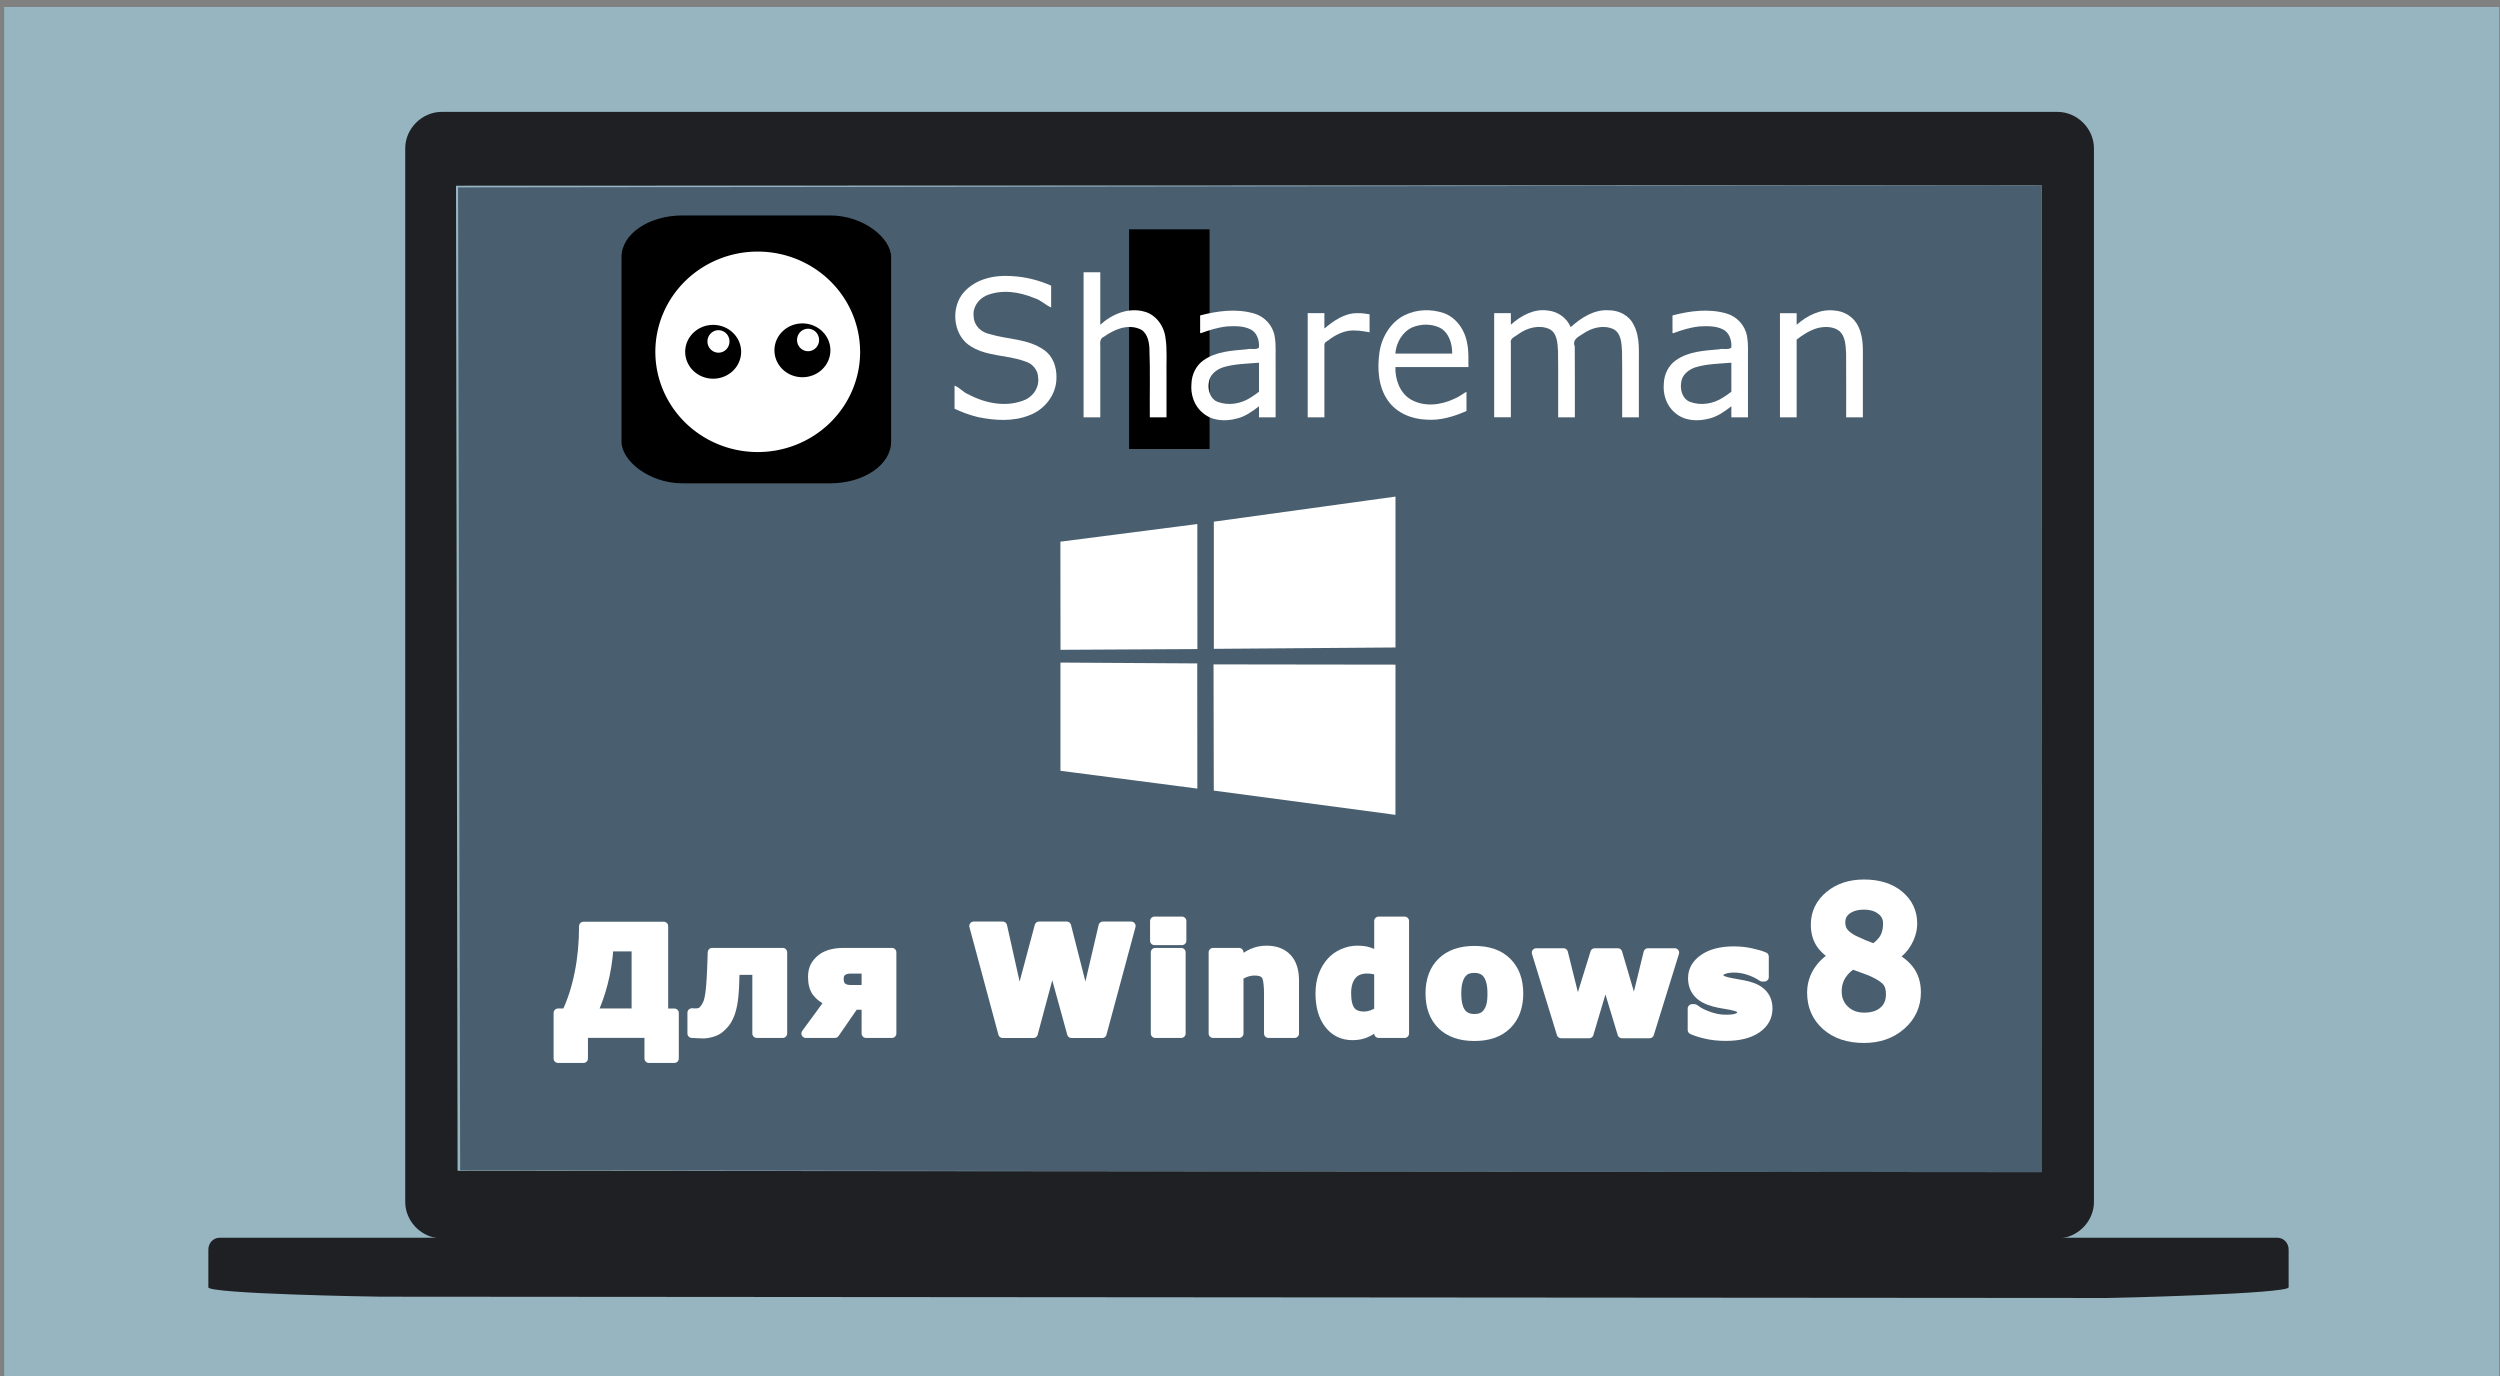
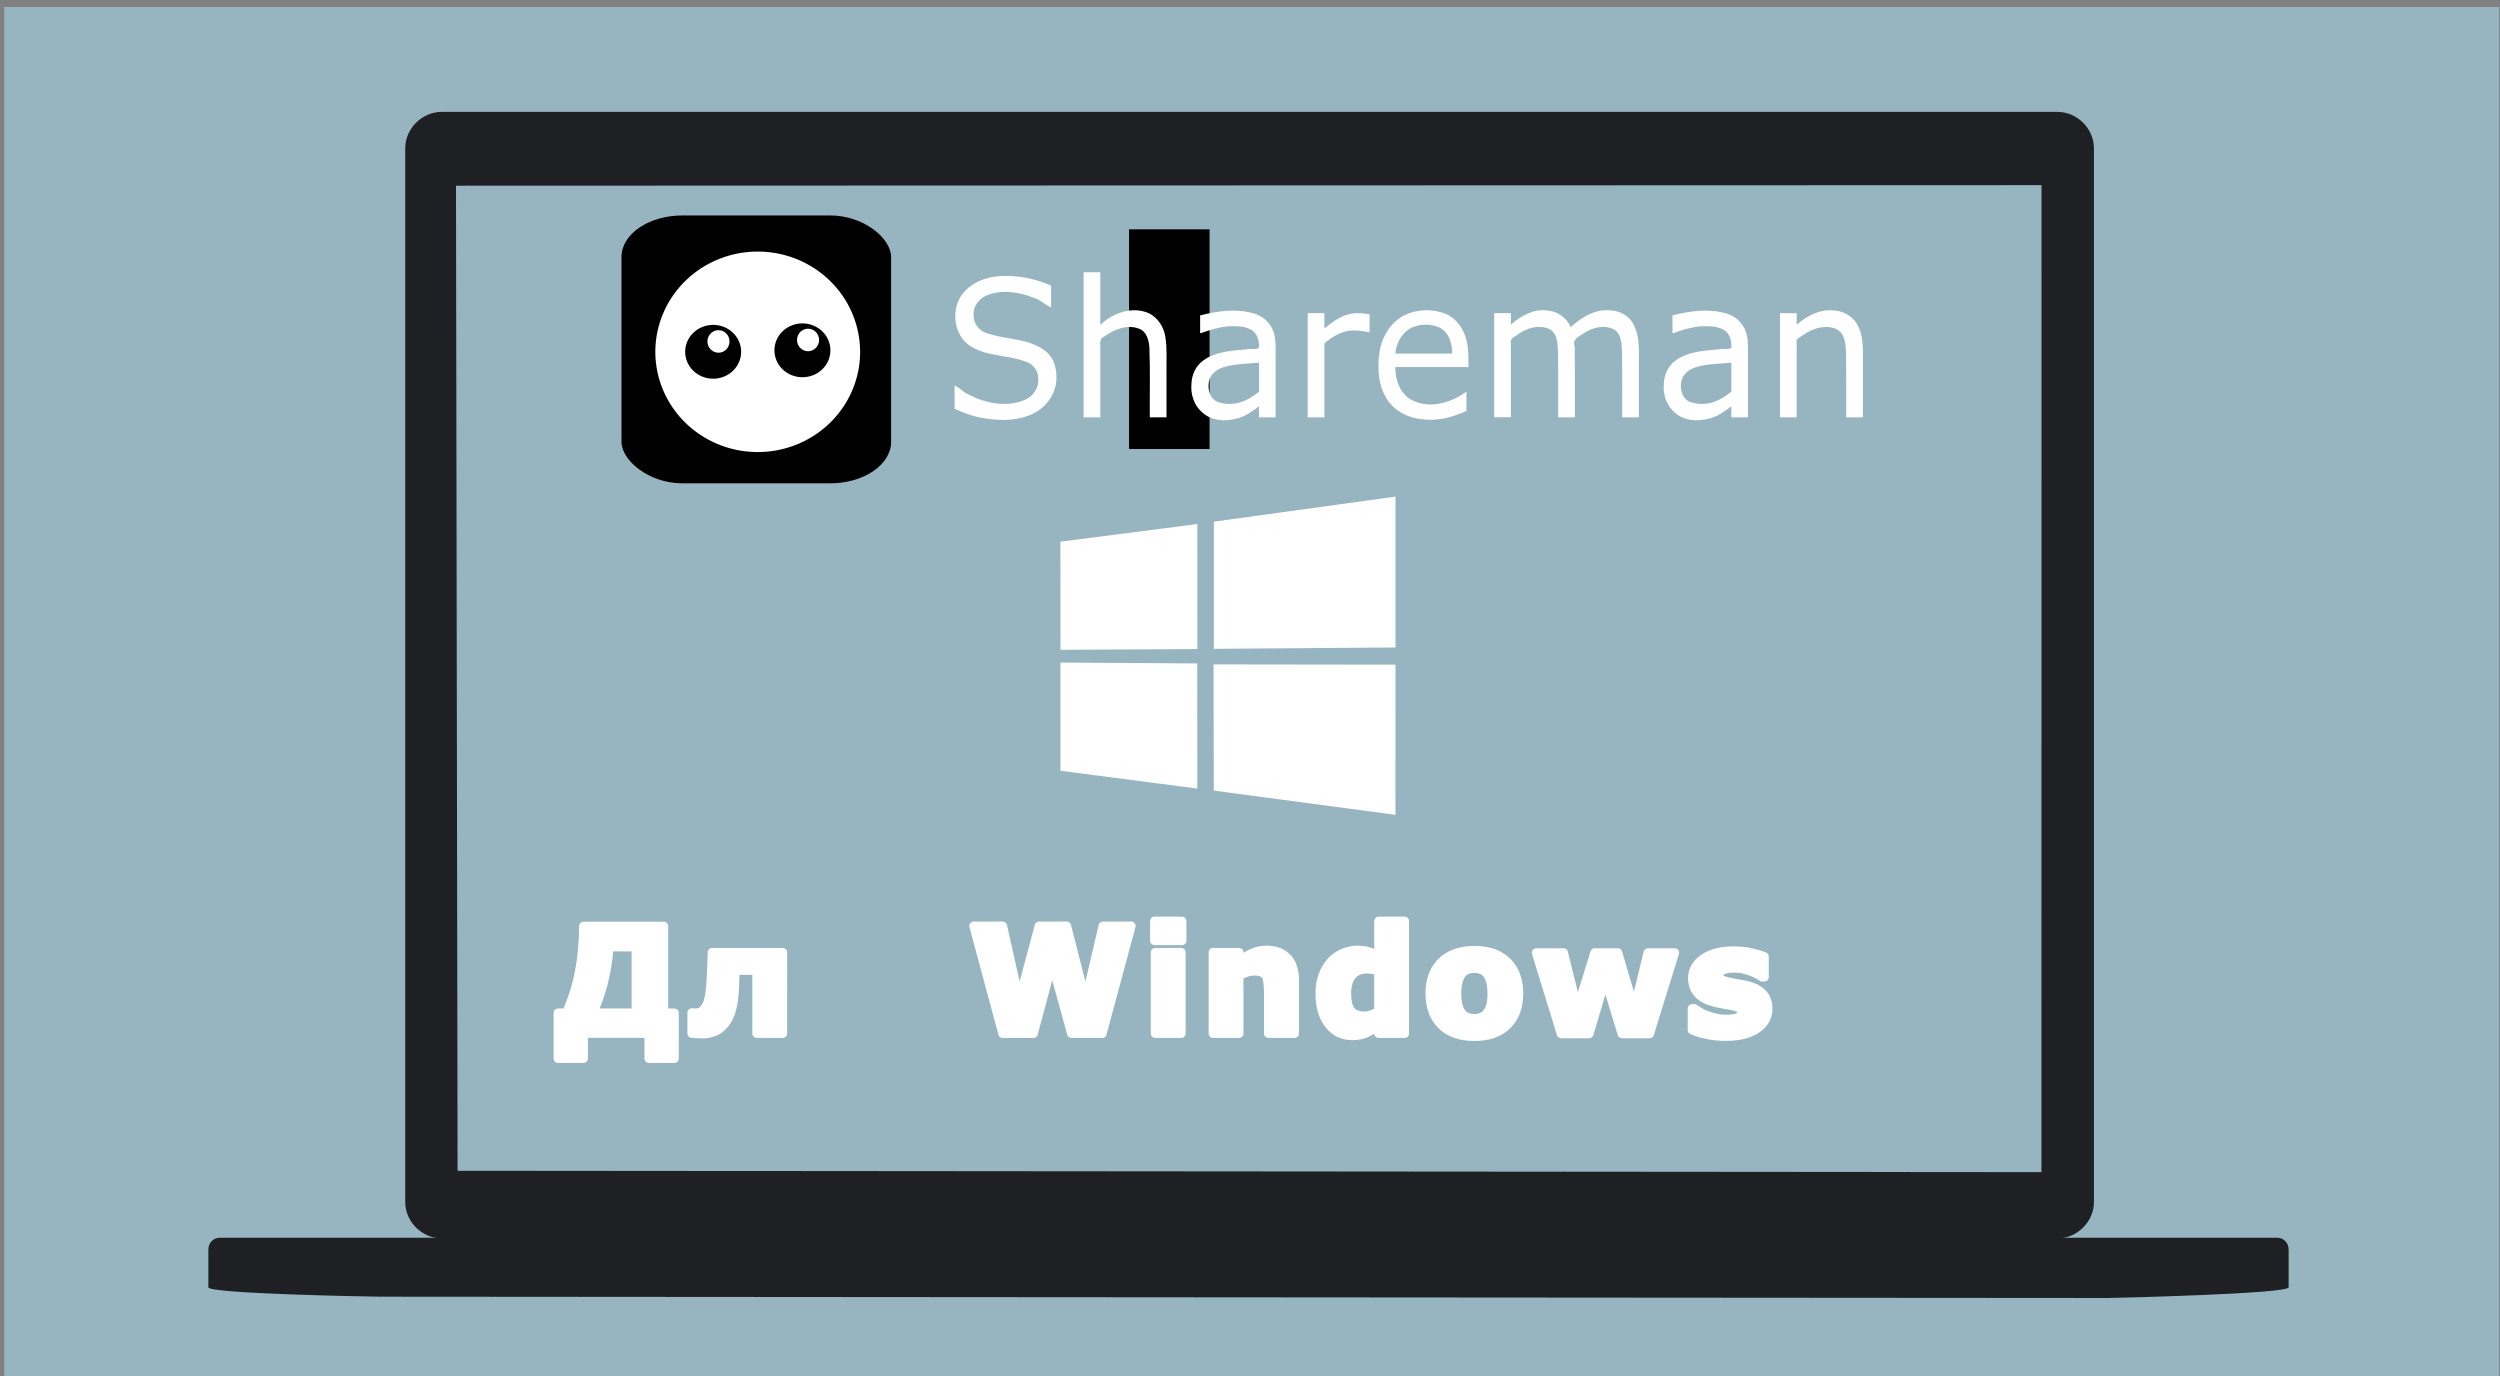
<svg xmlns="http://www.w3.org/2000/svg" version="1.1" viewBox="0 0 299.9 165.1">
  <rect x="0" y="0" width="299.9" height="165.1" fill="#808080" stroke="none" />
  <g transform="translate(348.8 -70.82)">
    <path d="m-348.3 71.66h299.3v164.3h-299.3z" fill="#96b5c0" style="paint-order:markers stroke fill" />
-     <path d="m-293.6 211.2-.251-117.9 189.9-.252v118.4z" fill="#495f6f" stroke-width=".265" style="paint-order:markers stroke fill" />
    <path d="m-295.8 84.24c-2.378 0-4.389 2.002-4.389 4.369v126.4c0 2.368 2.01 4.369 4.389 4.369h193.8c2.378 0 4.389-2.002 4.389-4.369v-126.4c0-2.368-2.01-4.369-4.389-4.369zm1.701 8.857 190.2-.066-.011 118.4-190-.166z" color="#000000" color-rendering="auto" dominant-baseline="auto" fill="#1f2024" image-rendering="auto" shape-rendering="auto" solid-color="#000000" style="font-feature-settings:normal;font-variant-alternates:normal;font-variant-caps:normal;font-variant-ligatures:normal;font-variant-numeric:normal;font-variant-position:normal;isolation:auto;mix-blend-mode:normal;paint-order:markers stroke fill;shape-padding:0;text-decoration-color:#000000;text-decoration-line:none;text-decoration-style:solid;text-indent:0;text-orientation:mixed;text-transform:none;white-space:normal" />
    <path d="m-322.4 219.3h246.8c.744 0 1.344.631 1.344 1.414v4.532c0 .784-21.04 1.281-21.79 1.281l-207.1-.157c-.744-.001-20.66-.34-20.66-1.123v-4.532c0-.784.599-1.414 1.344-1.414z" fill="#1f2024" style="paint-order:markers stroke fill" />
    <g fill="#fff" stroke="#fff" stroke-linecap="round" stroke-linejoin="round" style="paint-order:normal" aria-label="Для Windows 10">
      <g stroke-linecap="round" stroke-linejoin="round" stroke-width="1.058">
        <path d="m-267.9 197.8h-3.061v-3.009h-7.839v3.009h-3.061v-5.472h.98q1.006-2.107 1.535-4.752.538-2.645.538-5.654h9.634v10.41h1.275zm-4.605-5.472v-7.909h-3.226q-.165 2.359-.694 4.362-.52 1.995-1.266 3.547z" style="paint-order:normal" />
        <path d="m-254.9 194.8h-3.122v-7.562h-2.576q-.026.65-.043 1.015-.009.356-.026.833-.061 1.396-.234 2.272-.173.876-.442 1.431-.26.564-.564.893-.295.33-.598.572-.347.278-.91.442-.555.165-1.075.165-.408 0-.824-.035-.416-.026-.494-.026v-2.498h.095q.035 0 .121.009t.173.009q.226 0 .46-.043.243-.043.399-.191.581-.555.772-1.388.199-.841.286-2.48.035-.607.069-1.388t.061-1.769h8.472z" style="paint-order:normal" />
-         <path d="m-241.8 194.8h-3.113v-3.382h-1.396l-2.333 3.382h-3.495l2.792-3.816q-.98-.442-1.492-1.11-.503-.676-.503-1.864 0-.806.312-1.353.321-.546.859-.937.477-.33 1.119-.494.65-.165 1.448-.165h5.801zm-3.113-5.29v-2.428h-1.847q-.642 0-1.006.295-.355.286-.355.841 0 .685.355.989.356.303 1.058.303z" style="paint-order:normal" />
        <path d="m-213.1 181.9-3.477 12.91h-3.686l-2.315-8.412-2.255 8.412h-3.686l-3.477-12.91h3.477l1.986 8.889 2.376-8.889h3.321l2.263 8.889 2.081-8.889z" style="paint-order:normal" />
        <path d="m-207.1 194.8h-3.122v-9.739h3.122zm.087-11.13h-3.295v-2.367h3.295z" style="paint-order:normal" />
        <path d="m-193.5 194.8h-3.139v-4.83q0-.59-.061-1.171-.061-.59-.208-.867-.173-.321-.512-.468-.33-.147-.928-.147-.425 0-.867.139-.434.139-.945.442v6.903h-3.122v-9.739h3.122v1.075q.833-.65 1.596-.997.772-.347 1.708-.347 1.578 0 2.463.919.893.919.893 2.749z" style="paint-order:normal" />
        <path d="m-180.3 194.8h-3.122v-1.015q-.806.659-1.509.971-.702.312-1.622.312-1.778 0-2.844-1.37-1.067-1.37-1.067-3.694 0-1.24.356-2.194.364-.963.989-1.648.59-.65 1.431-1.006.841-.364 1.682-.364.876 0 1.431.191.564.182 1.153.468v-4.145h3.122zm-3.122-2.688v-4.778q-.33-.139-.694-.2-.364-.061-.668-.061-1.231 0-1.847.772-.616.763-.616 2.125 0 1.431.494 2.081.494.642 1.587.642.425 0 .902-.156.477-.165.841-.425z" style="paint-order:normal" />
        <path d="m-166.6 190q0 2.402-1.405 3.79-1.396 1.379-3.928 1.379t-3.937-1.379q-1.396-1.388-1.396-3.79 0-2.419 1.405-3.798 1.414-1.379 3.928-1.379 2.55 0 3.937 1.388 1.396 1.388 1.396 3.79zm-3.842 2.367q.303-.373.451-.893.156-.529.156-1.457 0-.859-.156-1.44-.156-.581-.434-.928-.278-.356-.668-.503t-.841-.147q-.451 0-.806.121-.347.121-.668.486-.286.338-.46.928-.165.59-.165 1.483 0 .798.147 1.388.147.581.434.937.278.338.659.494.39.156.884.156.425 0 .806-.139.39-.147.659-.486z" style="paint-order:normal" />
        <path d="m-147.9 185.1-3.018 9.739h-3.313l-1.986-6.565-1.951 6.565h-3.356l-2.992-9.739h3.278l1.665 6.712 2.081-6.712h2.766l1.977 6.712 1.639-6.712z" style="paint-order:normal" />
        <path d="m-136.7 191.8q0 1.509-1.353 2.437-1.353.919-3.703.919-1.301 0-2.359-.243t-1.7-.538v-2.567h.286q.234.165.538.364.312.191.876.416.486.2 1.101.347.616.139 1.318.139.919 0 1.361-.2.442-.208.442-.607 0-.355-.26-.512-.26-.165-.989-.312-.347-.078-.945-.165-.59-.095-1.075-.226-1.327-.347-1.969-1.075-.642-.737-.642-1.83 0-1.405 1.327-2.333 1.335-.937 3.642-.937 1.093 0 2.09.226 1.006.217 1.57.468v2.463h-.269q-.694-.477-1.587-.772-.884-.303-1.795-.303-.754 0-1.275.208-.512.208-.512.59 0 .347.234.529t1.101.364q.477.095 1.023.191.555.087 1.11.226 1.231.321 1.821 1.015.59.685.59 1.717z" style="paint-order:normal" />
      </g>
      <g transform="matrix(.775 0 0 .792 -299.2 86.59)" stroke-width="2.458" aria-label="8">
-         <path d="m232.1 130.4q0 2.764-2.163 4.598-2.148 1.833-5.414 1.833-3.466 0-5.529-1.79-2.048-1.79-2.048-4.583 0-1.776 1.031-3.208 1.031-1.447 2.908-2.292v-.086q-1.719-.917-2.549-2.005-.816-1.089-.816-2.721 0-2.406 1.977-4.01t5.027-1.604q3.194 0 5.099 1.533t1.905 3.896q0 1.447-.902 2.85-.902 1.389-2.65 2.177v.086q2.005.859 3.065 2.12t1.06 3.208zm-3.395-10.41q0-1.533-1.189-2.435-1.174-.917-3.008-.917-1.805 0-2.965.859-1.146.859-1.146 2.32 0 1.031.573 1.79.587.745 1.762 1.332.53.258 1.518.673 1.003.415 1.948.688 1.418-.945 1.962-1.962.544-1.017.544-2.349zm.444 10.68q0-1.318-.587-2.105-.573-.802-2.263-1.604-.673-.315-1.475-.587-.802-.272-2.134-.759-1.289.702-2.077 1.905-.773 1.203-.773 2.721 0 1.934 1.332 3.194t3.38 1.26q2.091 0 3.337-1.074 1.26-1.074 1.26-2.951z" style="" />
-       </g>
+         </g>
    </g>
    <path d="m-348.3 235.5c-.314-.183-.331-4.302-.331-82.29 0-81.03.005-82.1.366-82.3.252-.135 46.86-.181 149.7-.148 132.5.042 149.3.08 149.5.331.112.177.18 30.88.182 82.15.003 74.17-.025 81.89-.294 82.16-.27.27-14.11.296-149.5.291-101-.004-149.4-.068-149.6-.198z" fill="none" style="paint-order:markers stroke fill" />
    <flowRoot fill="black" font-family="sans-serif" font-size="12px" letter-spacing="0px" word-spacing="0px" style="line-height:1.25" xml:space="preserve">
      <flowRegion>
        <rect x="23.74" y="86.94" width="62.82" height="54.91" />
      </flowRegion>
      <flowPara />
    </flowRoot>
    <path d="m-221.6 135.8 16.43-2.118.009 15-16.42.088-.014-12.97zm16.42 14.61.012 15.01-16.42-2.137-.001-12.98 16.41.101zm1.992-17.01 21.79-3.009v18.1l-21.79.164v-15.25zm21.79 17.15-.006 18.02-21.79-2.91-.03-15.14z" fill="#fff" stroke-width=".153" />
    <g transform="matrix(.548 0 0 .535 -285.2 87.78)">
      <g display="none">
        <path d="m-47-20.71h394.5c2.493 0 4.5 2.007 4.5 4.5v128c0 2.493-2.007 4.5-4.5 4.5h-394.5c-2.493 0-4.5-2.007-4.5-4.5v-128c0-2.493 2.007-4.5 4.5-4.5z" display="inline" fill="#ebece8" fill-opacity=".983" stroke="#ff62ff" stroke-linecap="round" stroke-linejoin="round" stroke-width="8" style="paint-order:stroke fill markers" />
      </g>
      <flowRoot transform="translate(259.5,64.48)" fill="#000000" font-family="sans-serif" font-size="12px" letter-spacing="0px" word-spacing="0px" style="line-height:1.25" xml:space="preserve">
        <flowRegion>
          <rect x="-128.4" y="-44.76" width="17.62" height="49.26" />
        </flowRegion>
        <flowPara />
      </flowRoot>
      <g stroke-width=".816">
        <rect x="19.99" y="16.61" width="59.02" height="60.06" rx="13.33" ry="9.312" style="paint-order:stroke fill markers" />
        <path d="m72.23 47.18a22.41 22.48 0 01-22.41 22.48 22.41 22.48 0 01-22.42-22.47 22.41 22.48 0 0122.4-22.48 22.41 22.48 0 0122.42 22.46" fill="#fff" style="paint-order:stroke fill markers" />
        <path d="m46.18 47.18a6.123 6.033 0 01-6.122 6.033 6.123 6.033 0 01-6.125-6.03 6.123 6.033 0 016.12-6.036 6.123 6.033 0 016.127 6.028" style="paint-order:stroke fill markers" />
        <path d="m65.72 46.85a6.123 6.033 0 01-6.122 6.033 6.123 6.033 0 01-6.125-6.03 6.123 6.033 0 016.12-6.036 6.123 6.033 0 016.127 6.028" style="paint-order:stroke fill markers" />
      </g>
      <g fill="#fff">
        <path d="m63.24 44.53a2.41 2.519 0 01-2.41 2.519 2.41 2.519 0 01-2.41-2.518 2.41 2.519 0 012.409-2.521 2.41 2.519 0 012.412 2.517" stroke-width=".816" style="paint-order:stroke fill markers" />
        <path d="m43.63 44.86a2.41 2.519 0 01-2.41 2.519 2.41 2.519 0 01-2.41-2.518 2.41 2.519 0 012.409-2.521 2.41 2.519 0 012.412 2.517" stroke-width=".816" style="paint-order:stroke fill markers" />
        <g transform="matrix(1.066,0,0,1.147,-10.69,-1.058)" aria-label="Shareman">
          <path d="m118.1 47.12c.018 3.33-2.464 6.255-5.527 7.328-3.347 1.293-7.064 1.049-10.52.39-1.678-.376-3.306-.955-4.878-1.648v-4.521c1.054.359 1.765 1.323 2.823 1.698 3.587 1.831 8.011 2.623 11.82 1.009 1.58-.739 2.777-2.431 2.525-4.222-.01-1.553-1.218-2.851-2.685-3.218-3.799-1.359-8.192-.891-11.63-3.258-3.267-2.305-3.612-7.54-.842-10.37 2.465-2.548 6.192-3.273 9.609-3.058 2.82.128 5.613.772 8.212 1.874v4.266c-1.2-.497-2.15-1.467-3.42-1.827-3.123-1.237-6.763-1.776-9.953-.48-1.546.685-2.796 2.292-2.534 4.05.036 1.816 1.598 3.165 3.301 3.461 3.701 1.085 7.874.877 11.17 3.123 1.812 1.175 2.583 3.314 2.532 5.4z" />
          <path d="m140.7 54.87h-3.427c-.046-4.518.099-9.041-.086-13.55-.08-1.499-.586-3.331-2.211-3.804-2.456-.868-5.068.203-7.106 1.585-.824.3-.841 1.125-.769 1.85v13.92h-3.427v-28.36h3.427v10.26c2.423-2.105 5.796-3.421 9.002-2.585 2.356.564 4.066 2.735 4.381 5.092.397 2.457.152 4.954.216 7.431v8.163z" />
          <path d="m163.1 54.87h-3.409v-2.169c-1.385 1.03-2.854 2.024-4.565 2.408-2.358.601-5.125.492-7.045-1.171-1.703-1.326-2.475-3.564-2.256-5.676.061-1.787.95-3.523 2.447-4.527 2.591-1.774 5.854-1.9 8.877-2.163.76-.222 2.157.177 2.543-.378.102-1.383-.422-2.939-1.773-3.542-1.476-.672-3.164-.644-4.751-.559-1.865.177-3.68.715-5.435 1.334-.285-.053-.05-.627-.127-.889v-2.593c3.621-.9 7.499-1.385 11.15-.36 2.064.585 3.788 2.31 4.157 4.454.32 1.726.145 3.49.19 5.235v10.6zm-3.409-5.013v-5.669c-2.478.209-5.012.204-7.415.914-1.387.447-2.797 1.5-2.907 3.067-.213 1.426.341 3.124 1.795 3.662 2.244.818 4.841.406 6.847-.851.584-.337 1.147-.712 1.68-1.124z" />
          <path d="m182.4 38.24c-.958-.131-1.92-.346-2.897-.341-1.86-.141-3.647.6-5.164 1.617-.378.373-1.19.563-1.217 1.137v14.21h-3.427v-20.36h3.427v3.008c1.931-1.562 4.201-3.042 6.781-3.008.838-.017 1.672.08 2.497.219v3.518z" />
          <path d="m202.7 45.04h-15c-.073 2.444.935 5.083 3.149 6.326 2.732 1.509 6.132 1.144 8.893-.097.89-.338 1.711-.911 2.491-1.379.164.182.02.671.068.968v2.769c-2.604 1.096-5.405 1.908-8.259 1.69-2.972-.109-6.07-1.258-7.874-3.724-1.956-2.639-2.213-6.142-1.759-9.296.437-3.118 2.345-6.085 5.245-7.428 2.454-1.124 5.349-1.213 7.907-.4 2.639.847 4.452 3.35 4.899 6.024.309 1.498.231 3.03.241 4.549zm-3.336-2.625c.036-1.952-.688-4.173-2.563-5.074-1.748-.787-3.842-.762-5.615-.063-2.028.858-3.333 2.979-3.49 5.138h11.67z" />
          <path d="m237.7 54.87h-3.427c-.018-4.294.038-8.59-.032-12.88-.087-1.582-.163-3.581-1.791-4.38-2.054-.864-4.421-.272-6.221.918-.968.599-2.252 1.134-1.693 2.491.046 4.617.008 9.236.021 13.85h-3.427c-.018-4.302.038-8.605-.032-12.91-.09-1.573-.155-3.58-1.791-4.357-2.09-.876-4.497-.255-6.314.971-.634.514-1.839.799-1.579 1.808v14.48h-3.427v-20.36h3.427v2.26c2.087-1.784 4.773-3.18 7.598-2.771 1.983.174 3.883 1.396 4.688 3.245 2.184-1.879 4.878-3.506 7.868-3.292 2.032.003 4.132.978 5.073 2.85 1.412 2.542.989 5.517 1.059 8.304v9.766z" />
          <path d="m260.1 54.87h-3.409v-2.169c-1.385 1.03-2.854 2.024-4.565 2.408-2.358.601-5.125.492-7.045-1.171-1.703-1.326-2.475-3.564-2.256-5.676.061-1.787.95-3.523 2.447-4.527 2.591-1.774 5.854-1.9 8.877-2.163.76-.222 2.157.177 2.543-.378.102-1.383-.422-2.939-1.773-3.542-1.476-.672-3.164-.644-4.751-.559-1.865.177-3.68.714-5.435 1.334-.285-.053-.05-.627-.127-.889v-2.593c3.621-.9 7.499-1.385 11.15-.36 2.064.585 3.788 2.31 4.157 4.454.32 1.726.145 3.49.19 5.235v10.6zm-3.409-5.013v-5.669c-2.478.209-5.012.204-7.415.914-1.387.447-2.797 1.5-2.907 3.067-.213 1.426.341 3.124 1.795 3.662 2.244.818 4.841.406 6.847-.851.584-.337 1.147-.712 1.68-1.124z" />
          <path d="m283.7 54.87h-3.427c-.01-4.151.02-8.303-.016-12.45-.107-1.502-.097-3.27-1.306-4.363-1.28-1.005-3.087-.986-4.6-.628-1.555.436-2.968 1.276-4.25 2.242v15.2h-3.427v-20.36h3.427v2.26c2.111-1.77 4.817-3.087 7.636-2.794 2.098.094 4.168 1.269 5.068 3.212 1.168 2.319.845 4.957.895 7.461v10.22z" />
        </g>
      </g>
    </g>
  </g>
</svg>